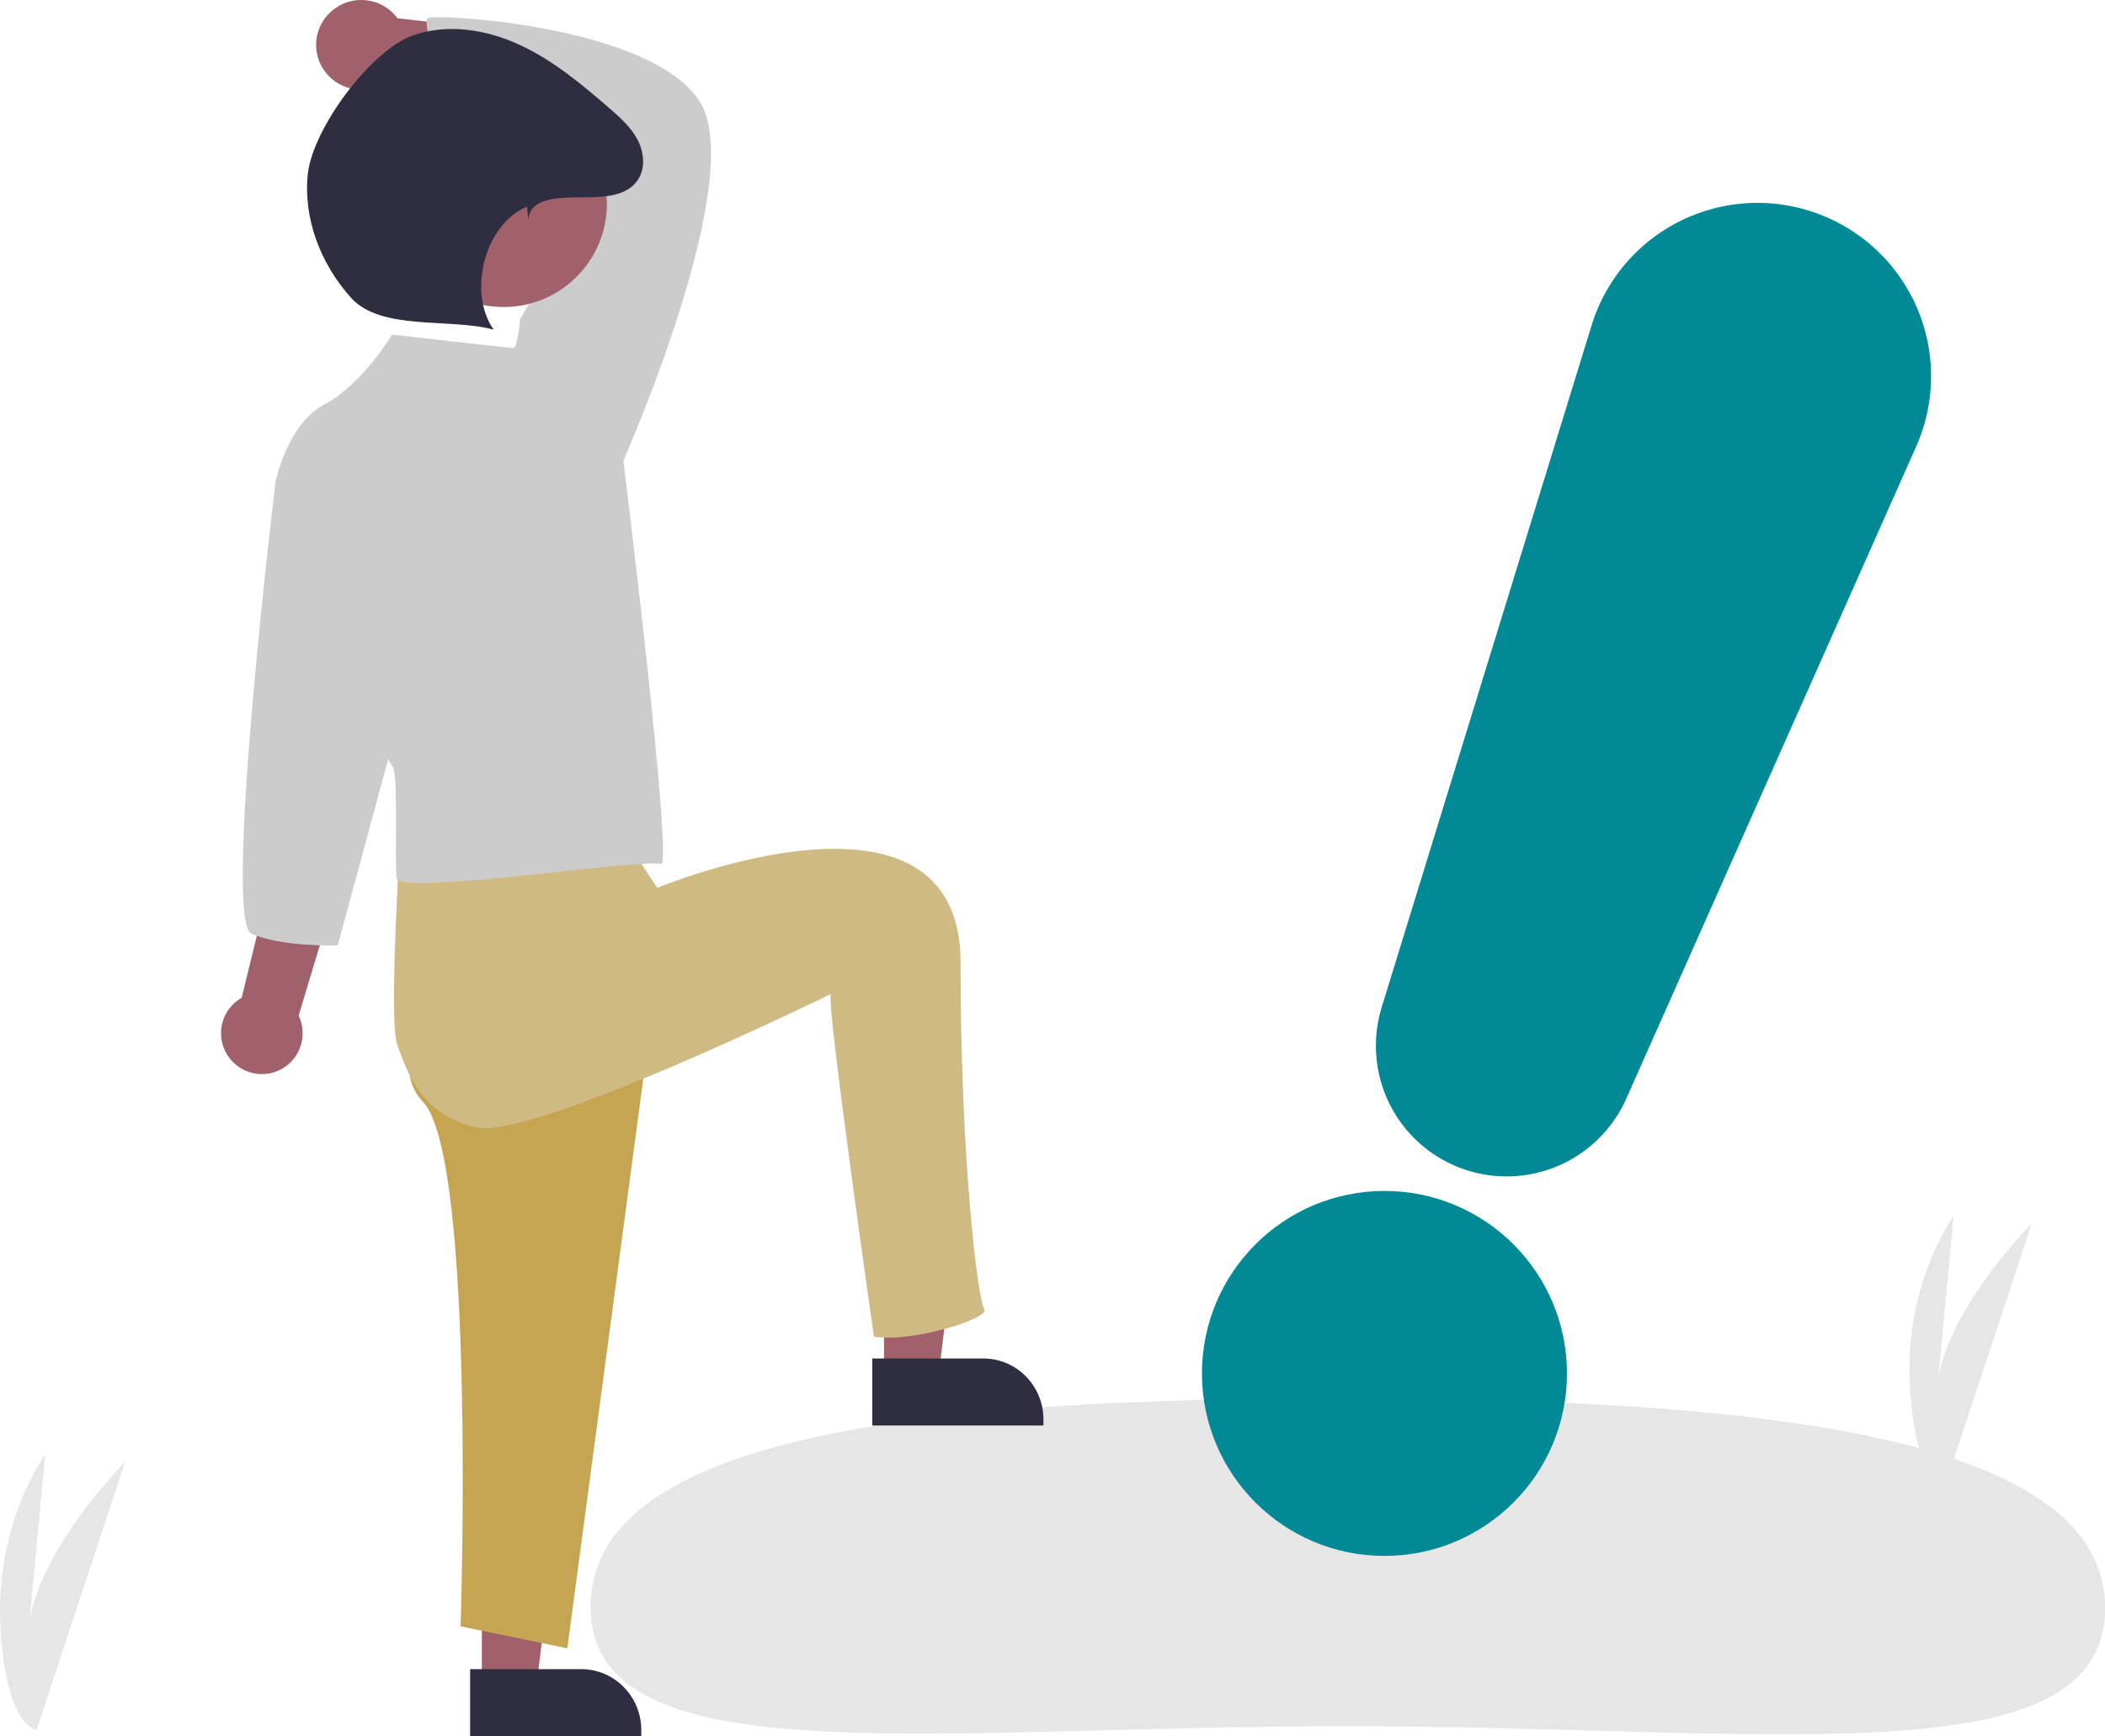
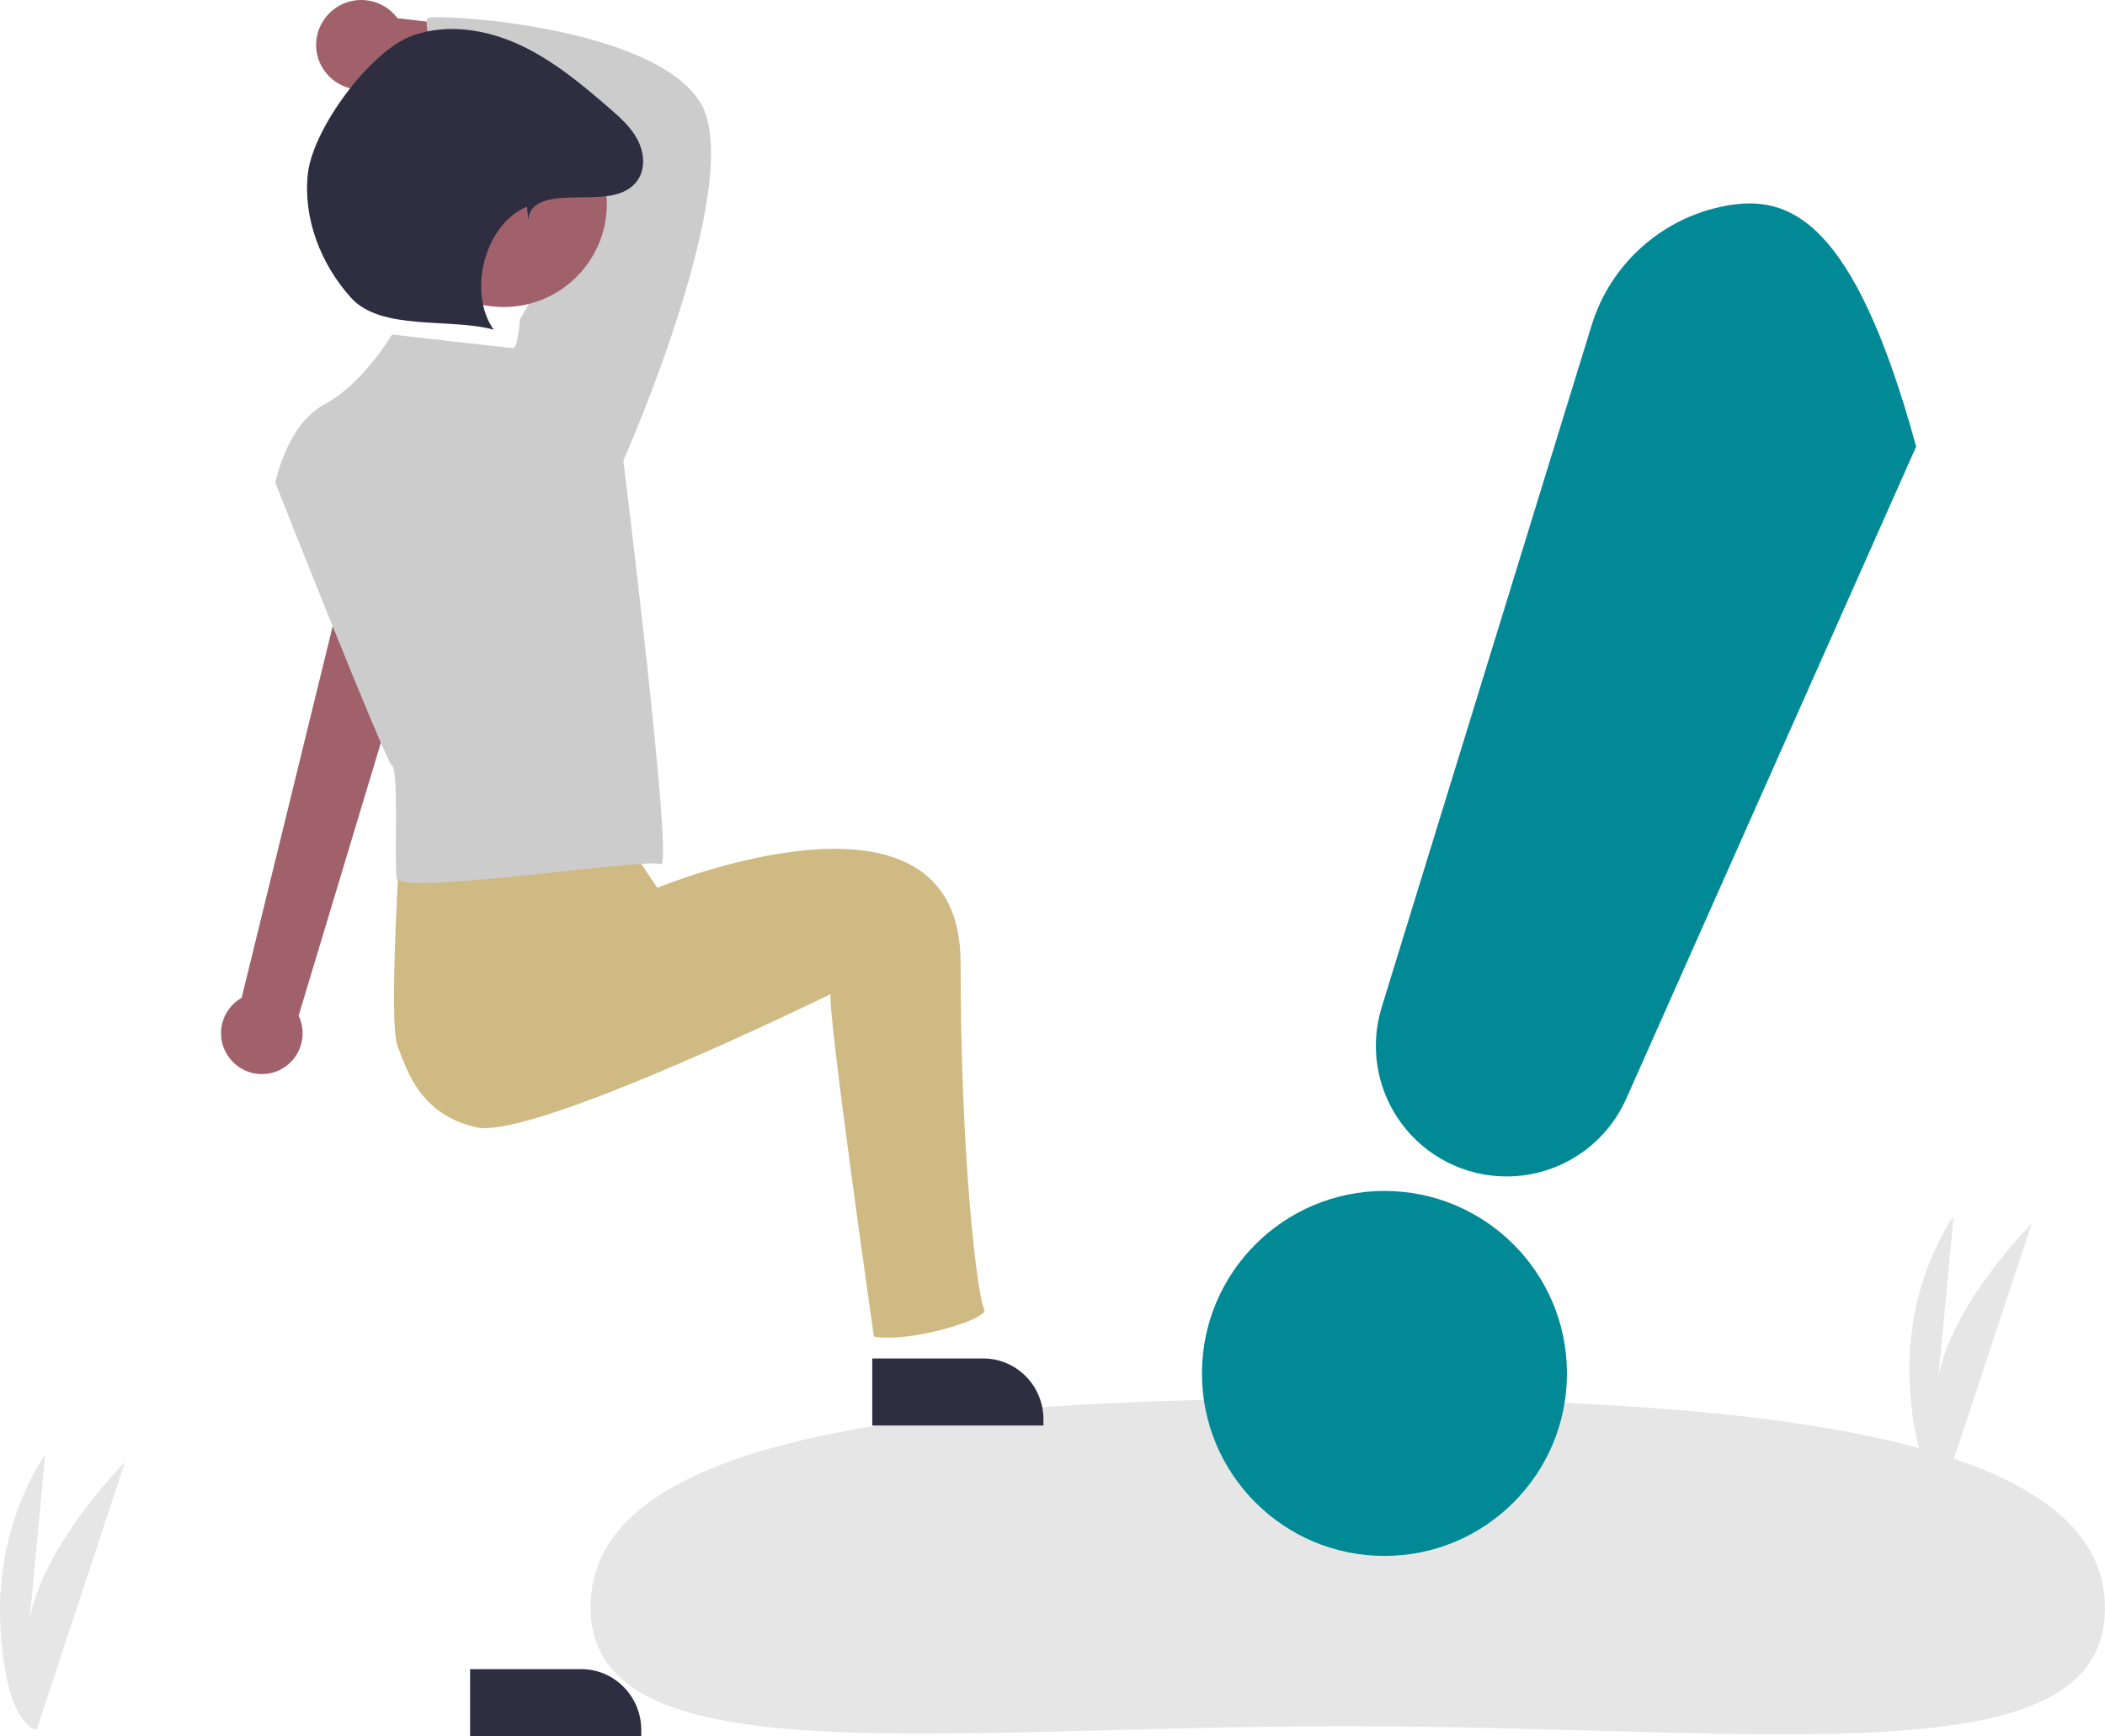
<svg xmlns="http://www.w3.org/2000/svg" width="2324px" height="1917px" viewBox="0 0 2324 1917">
  <title>undraw_Notify_re_65on</title>
  <g id="undraw" stroke="none" stroke-width="1" fill="none" fill-rule="evenodd">
    <g id="undraw_Notify_re_65on" transform="translate(1162, 958.5) scale(-1, 1) translate(-1162, -958.5) " fill-rule="nonzero">
      <path d="M2283.586,1910 L2186,1614.291 C2186,1614.291 2293.338,1722.073 2293.338,1810.509 L2274.072,1606 C2274.072,1606 2329.118,1680.618 2323.613,1793.927 C2318.109,1907.236 2283.586,1910 2283.586,1910 Z" id="Path" fill="#E6E6E6" />
      <path d="M176.465,1640 L81,1351.1 C81,1351.1 186.005,1456.4 186.005,1542.8 L167.158,1343 C167.158,1343 221.006,1415.9 215.621,1526.6 C210.237,1637.3 176.465,1640 176.465,1640 Z" id="Path" fill="#E6E6E6" />
      <path d="M1672,1774.262 C1672.164,1963.978 1295.022,1905.622 833.312,1906.019 C371.602,1906.417 0.164,1965.417 0,1775.702 C-0.164,1585.987 376.84,1544.4 838.55,1544 C1300.26,1543.605 1671.836,1584.547 1672,1774.262 Z" id="Path" fill="#E6E6E6" />
-       <polygon id="Path" fill="#A0616A" points="1348 1518 1287.698 1518 1259 1285 1348 1285" />
      <path d="M1238.343,1500 L1361,1500 L1361,1574 L1172,1574 L1172,1567.23 C1172,1530.1 1201.703,1500 1238.343,1500 L1238.343,1500 Z" id="Path" fill="#2F2E41" />
-       <polygon id="Path" fill="#A0616A" points="1792 1861 1731.698 1861 1703 1628 1792 1628" />
      <path d="M1682.343,1843 L1805,1843 L1805,1917 L1616,1917 L1616,1910.23 C1616,1873.1 1645.703,1843 1682.343,1843 L1682.343,1843 Z" id="Path" fill="#2F2E41" />
      <path d="M2069.775,1169.368 C2078.201,1159.129 2081.668,1145.675 2079.243,1132.627 C2076.819,1119.58 2068.752,1108.278 2057.213,1101.764 L1917.397,531 L1828,569.545 L1994.301,1121.425 C1984.449,1142.029 1991.533,1166.76 2010.788,1178.991 C2030.043,1191.223 2055.385,1187.089 2069.775,1169.368 Z" id="Path" fill="#A0616A" />
      <path d="M1960.959,15.179 C1950.823,4.666 1936.514,-0.853 1921.883,0.107 C1907.252,1.068 1893.802,8.41 1885.15,20.157 L1668,44.893 L1701.033,128 L1898.519,91.327 C1919.839,104.733 1947.896,100.199 1963.826,80.771 C1979.756,61.344 1978.524,33.165 1960.959,15.179 L1960.959,15.179 Z" id="Path" fill="#A0616A" />
-       <path d="M1603,1110.172 L1697.671,1820 L1815.502,1795.765 C1815.502,1795.765 1798.174,1278.814 1857.09,1216.494 C1916.005,1154.174 1781.312,1045 1781.312,1045 L1603,1110.172 Z" id="Path" fill="#C5A552" />
      <path d="M1641.783,915.118 L1598.3,980.322 C1598.3,980.322 1263.48,841.222 1263.48,1062.915 C1263.48,1284.607 1244.32,1435.056 1237.39,1445.448 C1230.46,1455.84 1317.563,1482.805 1359.143,1475.877 C1359.143,1475.877 1410.44,1118.474 1406.975,1097.69 C1406.975,1097.69 1735.418,1258.673 1797.788,1244.818 C1860.159,1230.962 1874.894,1181.913 1885.289,1154.201 C1895.684,1126.49 1880.941,906.424 1880.941,906.424 L1673.048,843 L1641.783,915.118 Z" id="Path" fill="#CFBA83" />
      <path d="M1648.353,524 L1635.961,509.102 C1635.961,509.102 1497.167,196.238 1551.693,111.815 C1606.219,27.392 1844.152,14.976 1851.588,19.943 C1859.023,24.909 1833.828,89.385 1851.177,119.182 C1851.177,119.182 1666.861,159.216 1654.468,164.182 C1642.076,169.148 1749.971,352.67 1749.971,352.67 L1737.578,464.407 L1648.353,524 Z" id="Path" fill="#CCCCCC" />
      <path d="M1891.11,369.365 C1891.11,369.365 1762.219,384.249 1757.262,384.249 C1752.304,384.249 1749.826,352 1749.826,352 L1635.807,508.284 C1635.807,508.284 1579.634,961.681 1594.506,954.239 C1609.378,946.797 1883.674,989.538 1886.153,969.692 C1888.631,949.847 1883.674,850.619 1891.11,845.658 C1898.546,840.696 2020,533.091 2020,533.091 C2020,533.091 2007.607,468.593 1965.469,446.266 C1923.332,423.94 1891.11,369.365 1891.11,369.365 Z" id="Path" fill="#CCCCCC" />
-       <path d="M1980.324,490 L2019.816,532.113 C2019.816,532.113 2078.492,1016.029 2046.405,1030.892 C2014.319,1045.756 1951.151,1043.929 1951.151,1043.929 L1889,814.517 L1980.324,490 Z" id="Path" fill="#CCCCCC" />
      <circle id="Oval" fill="#A0616A" cx="1768" cy="225" r="114" />
      <path d="M1740.721,242.716 C1739.179,218.991 1709.297,218.178 1685.563,217.953 C1661.828,217.728 1633.451,218.577 1620.021,198.973 C1611.146,186.018 1612.841,168.033 1620.174,154.143 C1627.506,140.253 1639.567,129.57 1651.432,119.292 C1682.065,92.759 1713.636,66.437 1750.414,49.454 C1787.192,32.471 1830.29,25.608 1868.432,39.241 C1915.287,55.988 1978.626,142.195 1984.095,191.724 C1989.565,241.253 1969.804,291.744 1936.493,328.755 C1903.183,365.766 1826.941,350.833 1778.961,364 C1808.13,322.647 1788.903,247.508 1742.175,228.197 L1740.721,242.716 Z" id="Path" fill="#2F2E41" />
      <circle id="Oval" fill="#018A96" cx="795.5" cy="1516.5" r="201.5" />
-       <path d="M660.768,1299 C603.645,1299 551.871,1265.424 528.63,1213.298 L208.493,493.121 C179.597,428.117 189.162,352.468 233.33,296.683 C277.498,240.897 348.988,214.173 418.967,227.288 C488.947,240.402 545.879,291.193 566.803,359.176 L798.621,1112.374 C812.08,1156.093 803.981,1203.598 776.795,1240.404 C749.608,1277.209 706.557,1298.951 660.768,1299 L660.768,1299 Z" id="Path" fill="#018A96" />
+       <path d="M660.768,1299 C603.645,1299 551.871,1265.424 528.63,1213.298 L208.493,493.121 C277.498,240.897 348.988,214.173 418.967,227.288 C488.947,240.402 545.879,291.193 566.803,359.176 L798.621,1112.374 C812.08,1156.093 803.981,1203.598 776.795,1240.404 C749.608,1277.209 706.557,1298.951 660.768,1299 L660.768,1299 Z" id="Path" fill="#018A96" />
    </g>
  </g>
</svg>